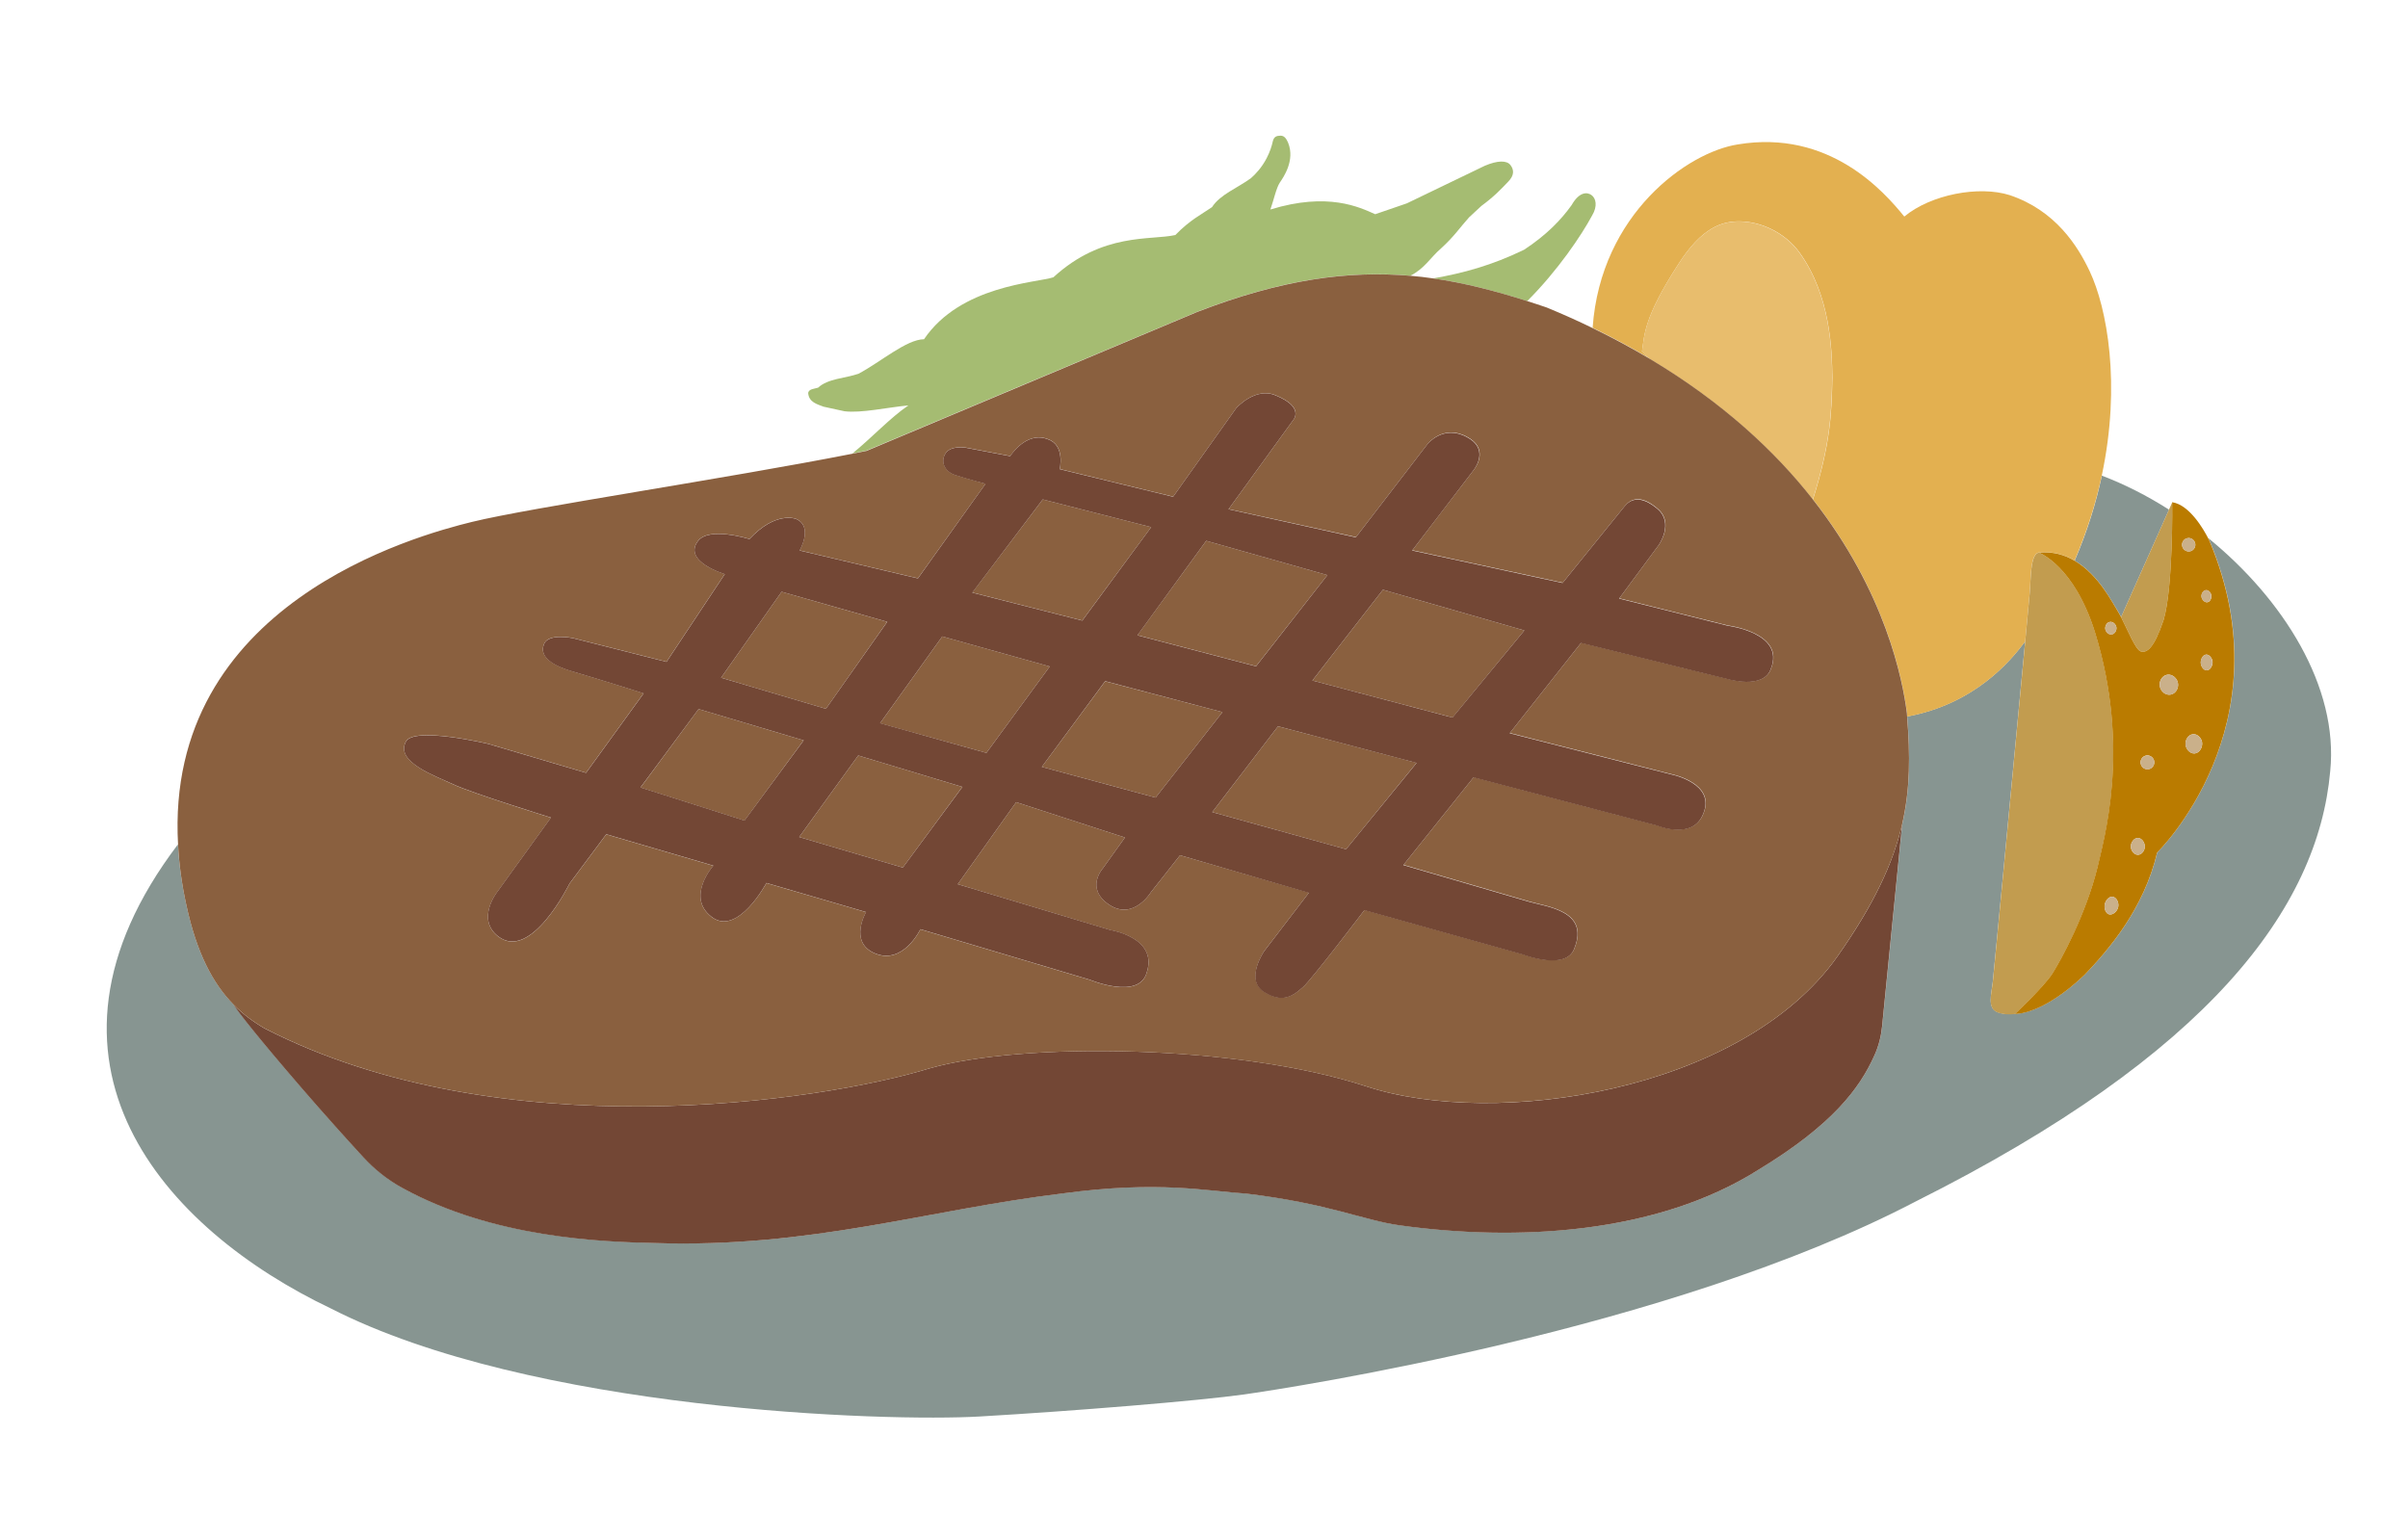
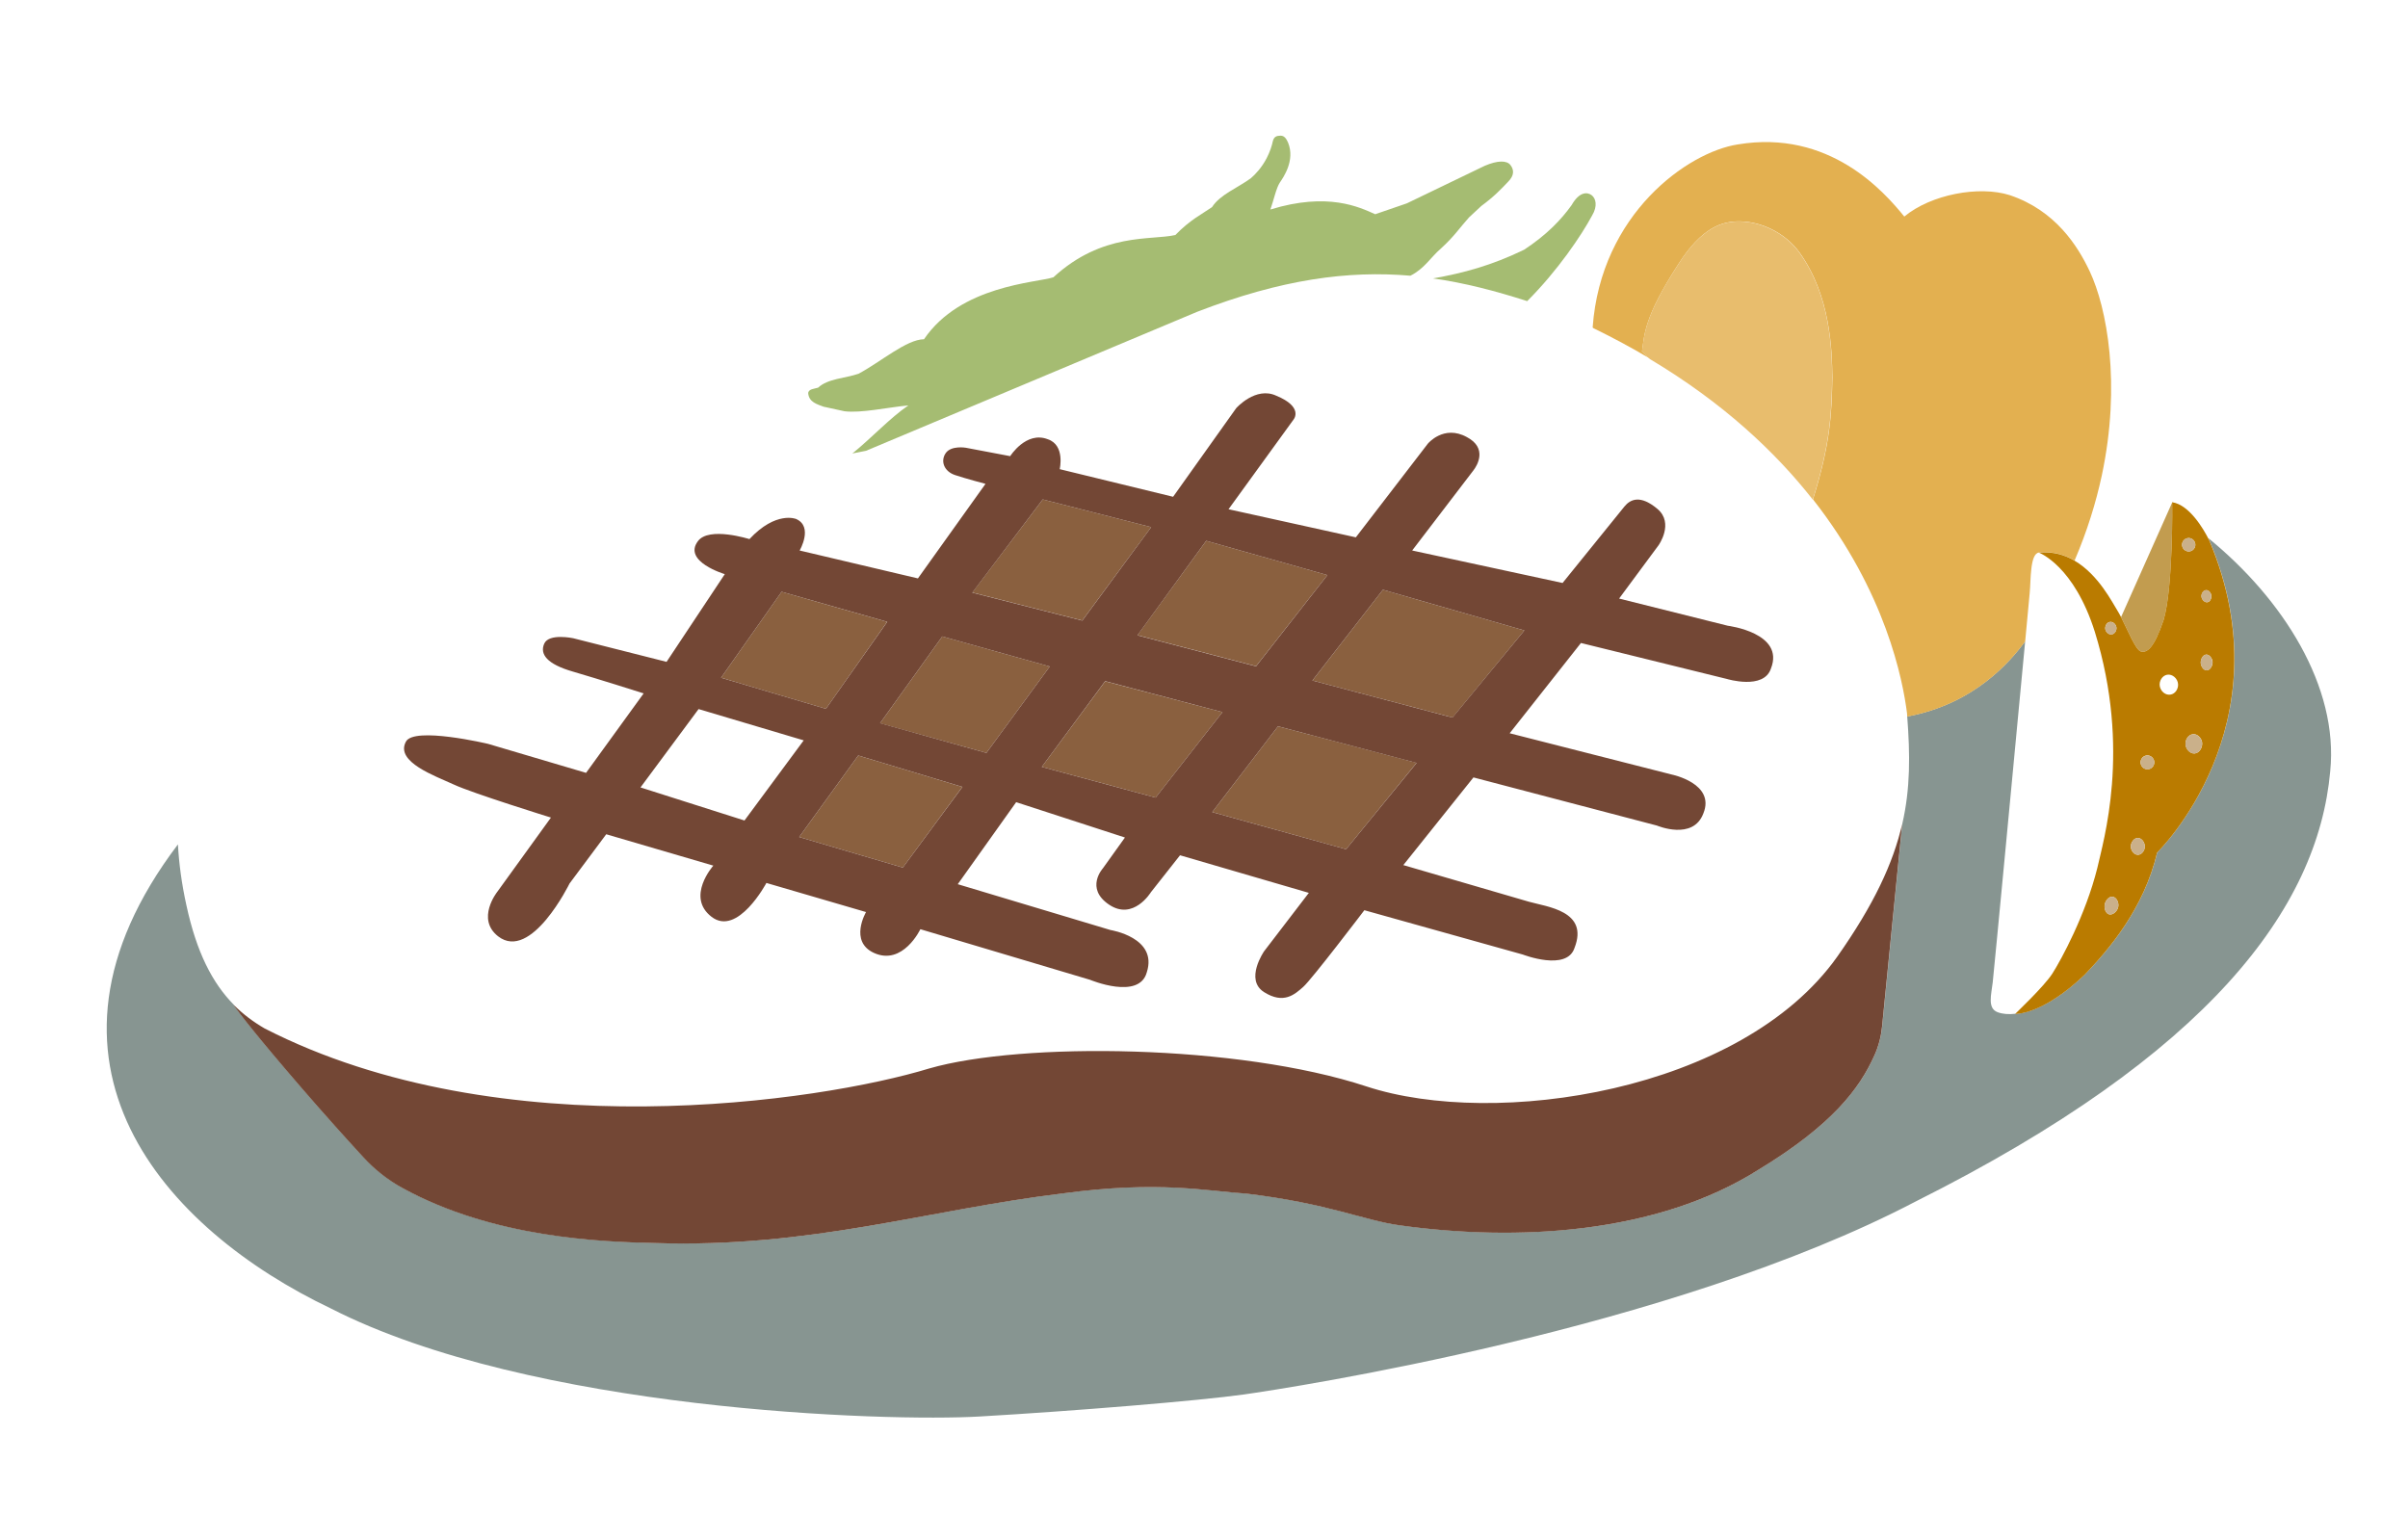
<svg xmlns="http://www.w3.org/2000/svg" width="208" height="133" viewBox="0 0 208 133" fill="none">
  <path d="M190.744 46.481C190.824 46.632 190.866 46.727 190.866 46.727C197.583 62.733 186.34 73.64 186.34 73.64C185.184 78.503 182.208 81.975 180.082 84.195C176.387 87.722 174.075 87.577 174.075 87.577C173.506 87.642 172.972 87.603 172.542 87.438C171.649 87.093 172.01 85.916 172.129 84.861C172.227 84.031 174.097 64.259 174.931 55.405C173.663 57.107 170.578 60.805 164.743 61.895C164.994 65.2 165.022 68.1 164.316 71.179C163.737 77.004 163.158 82.83 162.58 88.665C162.495 89.523 162.279 90.369 161.925 91.152C160.65 94.004 158.309 97.15 151.929 101.025C143.137 106.624 131.002 107.252 120.918 105.843C117.843 105.426 114.808 103.965 107.698 103.107C104.28 102.887 100.11 101.96 91.819 103.085C80.059 104.511 70.077 107.828 56.542 107.372C51.905 107.274 42.588 106.912 34.76 102.611C33.49 101.913 32.341 100.987 31.351 99.919C29.824 98.257 28.034 96.267 26.066 93.988C22.342 89.674 20.565 87.41 20.183 86.785C18.361 84.93 16.984 82.3 16.097 78.183C15.692 76.341 15.46 74.598 15.369 72.946C1.087 91.79 14.271 106.218 28.563 113.027C45.91 121.898 76.61 122.83 84.611 122.368C92.613 121.907 103.585 121.01 107.469 120.462C111.341 119.906 144.223 114.919 165.51 103.774C190.799 91.096 200.219 78.476 201.281 66.627C202.022 59.318 197.205 51.741 190.744 46.481Z" fill="#879591" />
-   <path d="M179.204 48.432C181.29 49.657 182.47 52.081 182.894 52.72C182.995 52.878 183.101 53.076 183.221 53.302L187.357 44.028C185.473 42.827 183.506 41.828 181.554 41.09C181.059 43.435 180.301 45.896 179.212 48.421C179.202 48.422 179.204 48.432 179.204 48.432Z" fill="#879591" />
  <path d="M141.836 30.369C142.046 28.879 142.01 27.412 144.959 22.844C147.028 19.593 148.805 19.094 150.314 19.125C152.09 19.141 154.198 20.08 155.459 21.838C158.117 25.558 158.247 30.199 158.279 32.605C158.222 35.769 158.106 38.336 156.604 43.144C162.893 51.15 164.363 58.739 164.726 61.615C164.729 61.716 164.741 61.805 164.745 61.905C170.579 60.815 173.664 57.117 174.932 55.415C175.15 53.087 175.299 51.514 175.322 51.238C175.434 50.134 175.334 47.808 176.131 47.732C177.321 47.614 178.339 47.922 179.203 48.422C179.201 48.412 179.211 48.411 179.21 48.401C180.289 45.877 181.047 43.417 181.552 41.071C183.231 33.183 181.994 26.591 180.508 23.441C179.48 21.259 177.556 18.188 173.602 16.859C170.947 16.013 166.787 16.799 164.49 18.708C162.725 16.534 158.013 11.161 150.106 12.477C145.789 13.143 138.277 18.47 137.572 28.285C137.584 28.304 137.597 28.322 137.619 28.34C139.356 29.187 140.989 30.069 142.515 30.974C142.291 30.793 142.063 30.581 141.836 30.369Z" fill="#E3B050" />
  <path d="M155.45 21.849C154.19 20.091 152.081 19.151 150.305 19.136C148.796 19.105 147.019 19.604 144.951 22.855C142.01 27.411 142.046 28.879 141.827 30.38C142.055 30.592 142.282 30.803 142.51 31.015C148.822 34.782 153.345 39.03 156.585 43.157C158.089 38.358 158.204 35.781 158.261 32.617C158.239 30.21 158.109 25.569 155.45 21.849Z" fill="#E8BD6D" />
-   <path d="M177.298 84.092C178.041 82.934 180.156 79.062 181.176 74.973C181.68 72.698 184.113 64.78 180.961 54.591C179.164 48.881 176.164 47.758 176.132 47.742C175.343 47.807 175.436 50.144 175.324 51.248C175.301 51.524 175.151 53.097 174.933 55.425C174.099 64.269 172.229 84.041 172.131 84.881C172.003 85.937 171.642 87.114 172.544 87.458C172.975 87.622 173.51 87.672 174.078 87.596C174.11 87.542 176.564 85.238 177.298 84.092Z" fill="#C29C4F" />
  <path d="M184.913 56.273C185.443 56.434 186.064 56.009 186.892 53.549C187.718 50.776 187.64 43.385 187.64 43.385L187.349 44.039L183.213 53.313C183.777 54.407 184.475 56.13 184.913 56.273Z" fill="#C29C4F" />
  <path d="M186.892 53.549C186.063 56.009 185.443 56.434 184.913 56.273C184.476 56.139 183.777 54.407 183.211 53.303C183.092 53.077 182.986 52.879 182.885 52.721C182.471 52.081 181.281 49.658 179.194 48.433C178.329 47.923 177.303 47.627 176.122 47.743C176.164 47.758 179.154 48.882 180.952 54.592C184.103 64.781 181.661 72.71 181.166 74.974C180.146 79.063 178.03 82.925 177.288 84.093C176.554 85.239 174.1 87.543 174.067 87.588C174.067 87.588 176.378 87.733 180.074 84.206C182.199 81.976 185.176 78.514 186.331 73.65C186.331 73.65 197.575 62.744 190.858 46.738C190.858 46.738 190.815 46.643 190.735 46.492C190.358 45.756 189.135 43.609 187.63 43.386C187.639 43.375 187.717 50.767 186.892 53.549ZM182.975 78.303C182.92 78.714 182.501 79.082 182.169 78.985C181.868 78.894 181.727 78.439 181.811 78.095C181.889 77.782 182.17 77.422 182.495 77.469C182.82 77.517 183.028 77.953 182.975 78.303ZM185.269 73.157C185.252 73.482 185.002 73.848 184.663 73.843C184.313 73.839 184.065 73.469 184.06 73.136C184.053 72.784 184.311 72.397 184.659 72.391C185.007 72.385 185.28 72.792 185.269 73.157ZM182.414 54.801C182.161 54.845 181.922 54.624 181.86 54.381C181.794 54.107 181.968 53.771 182.251 53.724C182.515 53.688 182.754 53.908 182.809 54.173C182.855 54.44 182.687 54.754 182.414 54.801ZM185.571 66.451C185.248 66.494 184.948 66.262 184.905 65.935C184.861 65.608 185.09 65.305 185.413 65.262C185.736 65.219 186.036 65.451 186.08 65.778C186.123 66.105 185.894 66.408 185.571 66.451ZM187.473 60.006C187.024 60.076 186.624 59.695 186.557 59.261C186.49 58.836 186.766 58.365 187.194 58.288C187.662 58.206 188.107 58.631 188.138 59.09C188.173 59.499 187.904 59.948 187.473 60.006ZM189.576 65.09C189.181 65.123 188.831 64.736 188.787 64.328C188.744 63.931 189.01 63.462 189.424 63.427C189.807 63.386 190.144 63.744 190.211 64.098C190.289 64.531 189.999 65.054 189.576 65.09ZM188.489 47.134C188.446 46.817 188.667 46.526 188.98 46.484C189.293 46.442 189.582 46.666 189.625 46.983C189.667 47.3 189.447 47.592 189.133 47.633C188.82 47.675 188.531 47.451 188.489 47.134ZM190.622 57.912C190.364 57.916 190.133 57.604 190.104 57.316C190.061 56.989 190.265 56.578 190.56 56.549C190.816 56.525 191.054 56.816 191.111 57.091C191.179 57.455 190.92 57.903 190.622 57.912ZM190.685 52.025C190.442 52.067 190.188 51.809 190.162 51.54C190.14 51.301 190.3 51.007 190.546 50.984C190.793 50.962 190.986 51.218 191.018 51.456C191.038 51.685 190.909 51.985 190.685 52.025Z" fill="#BA7B00" />
  <path d="M189.134 47.634C189.448 47.592 189.668 47.301 189.625 46.983C189.583 46.666 189.294 46.442 188.98 46.484C188.667 46.526 188.446 46.817 188.489 47.135C188.531 47.452 188.82 47.676 189.134 47.634Z" fill="#CAB08A" />
  <path d="M190.536 50.976C190.289 50.999 190.129 51.293 190.151 51.532C190.177 51.801 190.432 52.07 190.674 52.017C190.899 51.977 191.038 51.676 191.006 51.438C190.986 51.209 190.782 50.953 190.536 50.976Z" fill="#CAB08A" />
  <path d="M190.551 56.55C190.254 56.57 190.06 56.979 190.095 57.318C190.133 57.605 190.366 57.928 190.613 57.915C190.911 57.905 191.171 57.457 191.092 57.094C191.045 56.818 190.817 56.525 190.551 56.55Z" fill="#CAB08A" />
  <path d="M182.253 53.733C181.969 53.771 181.805 54.116 181.862 54.391C181.913 54.626 182.152 54.847 182.416 54.812C182.689 54.765 182.857 54.45 182.811 54.184C182.756 53.919 182.506 53.69 182.253 53.733Z" fill="#CAB08A" />
-   <path d="M187.196 58.298C186.768 58.376 186.501 58.845 186.558 59.271C186.626 59.706 187.024 60.077 187.475 60.017C187.905 59.95 188.166 59.511 188.142 59.111C188.108 58.631 187.664 58.216 187.196 58.298Z" fill="#CAB08A" />
  <path d="M189.415 63.428C189.002 63.473 188.743 63.931 188.777 64.331C188.821 64.738 189.172 65.126 189.567 65.093C190 65.055 190.29 64.532 190.201 64.09C190.135 63.746 189.808 63.386 189.415 63.428Z" fill="#CAB08A" />
  <path d="M185.415 65.272C185.092 65.315 184.863 65.618 184.906 65.945C184.95 66.272 185.25 66.505 185.573 66.462C185.897 66.419 186.126 66.116 186.082 65.789C186.039 65.461 185.738 65.229 185.415 65.272Z" fill="#CAB08A" />
  <path d="M184.659 72.391C184.311 72.397 184.053 72.785 184.06 73.137C184.065 73.469 184.314 73.84 184.663 73.844C185.013 73.848 185.253 73.483 185.27 73.157C185.281 72.793 185.007 72.385 184.659 72.391Z" fill="#CAB08A" />
  <path d="M182.496 77.469C182.17 77.422 181.879 77.784 181.811 78.096C181.727 78.44 181.868 78.895 182.169 78.986C182.501 79.083 182.921 78.715 182.976 78.304C183.029 77.953 182.821 77.517 182.496 77.469Z" fill="#CAB08A" />
  <path d="M103.398 26.94C110.687 24.123 116.454 23.355 121.828 23.818C123.043 23.213 123.571 22.235 124.474 21.459C125.629 20.408 126.089 19.671 126.897 18.776C127.251 18.447 127.606 18.117 127.961 17.788C129.068 16.974 129.67 16.33 130.265 15.706C130.818 15.148 130.784 14.668 130.47 14.257C130.156 13.845 129.36 13.85 128.256 14.32C126.009 15.406 123.761 16.482 121.523 17.566C120.608 17.88 119.703 18.192 118.788 18.506C117.432 17.9 114.703 16.569 109.735 18.099C110.01 17.326 110.242 16.226 110.551 15.771C110.859 15.317 111.881 13.86 111.269 12.338C111.14 12.042 110.967 11.713 110.609 11.72C110.251 11.727 110.043 11.815 109.945 12.202C109.86 12.606 109.698 13.112 109.413 13.664C108.984 14.488 108.442 15.054 108.058 15.388C106.933 16.223 105.386 16.802 104.694 17.893C103.773 18.53 102.779 19.005 101.527 20.302C99.419 20.784 95.245 20.05 90.991 23.954C89.51 24.434 82.972 24.65 79.815 29.306C78.301 29.316 76.043 31.291 74.153 32.289C72.99 32.686 71.507 32.702 70.665 33.49C70.311 33.597 69.882 33.594 69.808 33.937C69.859 34.767 70.628 34.927 71.133 35.132C71.739 35.263 72.335 35.395 72.94 35.526C74.379 35.707 76.623 35.197 78.464 35.022C76.892 36.089 75.272 37.847 73.626 39.176C74.033 39.091 74.432 39.018 74.82 38.936L103.398 26.94Z" fill="#A5BC72" />
  <path d="M137.528 18.61C138.009 17.81 137.86 17.134 137.473 16.853C137.087 16.571 136.409 16.571 135.755 17.717C134.848 18.987 133.597 20.294 131.654 21.571C128.846 22.933 126.402 23.592 123.782 24.052C126.505 24.435 129.168 25.129 131.917 26.013C134.565 23.371 136.626 20.293 137.528 18.61Z" fill="#A5BC72" />
  <path d="M118.035 93.854C106.955 90.207 88.27 89.995 80.266 92.302C70.881 95.166 43.302 99.335 22.849 88.84C21.876 88.274 20.98 87.606 20.174 86.796C20.556 87.421 22.333 89.685 26.057 93.999C28.025 96.278 29.815 98.268 31.342 99.93C32.333 101.008 33.472 101.925 34.751 102.622C42.581 106.933 51.886 107.287 56.533 107.383C70.067 107.829 80.05 104.522 91.81 103.096C100.101 101.971 104.271 102.898 107.689 103.118C114.799 103.976 117.834 105.437 120.91 105.854C130.994 107.263 143.117 106.626 151.92 101.036C158.3 97.161 160.641 94.015 161.916 91.163C162.27 90.38 162.486 89.534 162.571 88.676C163.15 82.85 163.729 77.025 164.307 71.19C163.53 74.561 161.875 78.14 158.69 82.658C150.382 94.354 129.115 97.5 118.035 93.854Z" fill="#734735" />
  <path d="M99.439 45.538L90.071 43.146L83.986 51.187L93.487 53.602L99.439 45.538Z" fill="#8A603F" />
  <path d="M108.494 57.551L114.66 49.681L104.19 46.72L98.25 54.873L108.494 57.551Z" fill="#8A603F" />
  <path d="M76.63 53.72L67.514 51.123L62.284 58.546L71.342 61.232L76.63 53.72Z" fill="#8A603F" />
  <path d="M76.014 62.485L85.204 65.041L90.678 57.576L81.392 54.981L76.014 62.485Z" fill="#8A603F" />
  <path d="M69.031 72.309L77.984 74.948L83.124 67.981L74.132 65.267L69.031 72.309Z" fill="#8A603F" />
  <path d="M110.392 62.744L104.712 70.156L116.272 73.366L122.363 65.898L110.392 62.744Z" fill="#8A603F" />
-   <path d="M64.308 70.892L69.414 63.959L60.343 61.255L55.327 68.035L64.308 70.892Z" fill="#8A603F" />
  <path d="M113.363 58.789L125.469 61.986L131.672 54.463L119.454 50.948L113.363 58.789Z" fill="#8A603F" />
  <path d="M105.594 61.518L95.462 58.855L89.99 66.249L99.821 68.903L105.594 61.518Z" fill="#8A603F" />
-   <path d="M16.098 78.193C16.984 82.3 18.362 84.94 20.184 86.795C20.991 87.615 21.876 88.273 22.858 88.838C43.302 99.335 70.891 95.164 80.266 92.302C88.27 89.995 106.956 90.217 118.035 93.854C129.113 97.49 150.382 94.354 158.69 82.658C161.873 78.13 163.531 74.561 164.307 71.19C165.013 68.111 164.995 65.21 164.734 61.906C164.731 61.806 164.719 61.717 164.716 61.616C164.352 58.74 162.883 51.151 156.594 43.145C153.352 39.009 148.83 34.772 142.518 31.004C140.992 30.098 139.37 29.215 137.623 28.369C136.343 27.743 135.008 27.144 133.605 26.565C133.041 26.368 132.479 26.191 131.927 26.012C129.168 25.129 126.516 24.444 123.792 24.05C123.152 23.954 122.504 23.879 121.849 23.826C116.465 23.363 110.707 24.13 103.419 26.947L74.851 38.952C74.463 39.034 74.065 39.107 73.657 39.192C62.742 41.342 45.805 43.851 40.767 45.087C35.933 46.276 14.204 52.166 15.381 72.964C15.461 74.607 15.693 76.351 16.098 78.193ZM35.055 64.07C35.713 62.722 42.165 64.252 42.165 64.252L50.621 66.756L55.596 59.891C55.596 59.891 51.704 58.655 49.475 58.004C47.246 57.353 46.602 56.491 47.011 55.59C47.417 54.678 49.51 55.125 49.51 55.125L57.575 57.167L62.605 49.589C62.605 49.589 58.954 48.512 60.282 46.742C61.226 45.447 64.733 46.562 64.733 46.562C67.036 44.098 68.767 44.825 68.767 44.825C70.271 45.492 69.07 47.547 69.07 47.547L79.288 49.958L85.135 41.787C85.135 41.787 83.451 41.336 82.503 41.028C81.554 40.711 81.227 39.827 81.693 39.139C82.159 38.452 83.424 38.667 83.424 38.667L87.268 39.395C87.268 39.395 88.641 37.205 90.512 37.934C92.035 38.447 91.544 40.519 91.544 40.519L101.34 42.905L106.788 35.251C106.788 35.251 108.458 33.354 110.252 34.174C112.624 35.149 111.759 36.212 111.759 36.212L106.127 43.981L117.133 46.397L123.35 38.308C123.35 38.308 124.712 36.634 126.722 37.738C128.512 38.679 127.645 40.176 127.277 40.628C126.918 41.08 121.998 47.534 121.998 47.534L134.989 50.34C134.989 50.34 139.808 44.394 140.329 43.74C140.859 43.084 141.724 42.697 143.186 43.944C144.656 45.18 143.276 47.088 143.276 47.088L139.873 51.686L149.265 54.035C149.265 54.035 154.211 54.656 152.987 57.734C152.37 59.611 149.19 58.633 149.19 58.633L136.577 55.524L130.421 63.322L144.43 66.891C144.43 66.891 148.21 67.658 147.15 70.25C146.259 72.617 143.144 71.298 143.144 71.298L127.291 67.138L121.235 74.711C121.235 74.711 130.525 77.416 132.081 77.874C133.646 78.331 137.269 78.665 136.021 81.867C135.357 83.912 131.563 82.441 131.563 82.441L117.867 78.609C117.867 78.609 113.321 84.579 112.591 85.231C111.85 85.885 110.9 86.757 109.202 85.683C107.505 84.608 109.21 82.152 109.21 82.152L113.073 77.11L101.93 73.885L99.415 77.074C99.415 77.074 97.893 79.566 95.801 78.151C93.709 76.735 95.264 75.016 95.264 75.016L97.171 72.351L87.775 69.297L82.729 76.383L95.925 80.353C95.925 80.353 100.027 80.996 99.062 83.999C98.41 86.435 94.156 84.652 94.156 84.652L79.501 80.282C79.501 80.282 77.993 83.468 75.489 82.33C73.324 81.337 74.809 78.8 74.809 78.8L66.203 76.286C66.203 76.286 63.712 80.934 61.47 79.216C59.217 77.489 61.618 74.79 61.618 74.79L52.367 72.079L49.197 76.334C49.197 76.334 45.884 83.108 43.028 80.897C41.103 79.389 42.946 77.066 42.946 77.066L47.591 70.638C47.591 70.638 40.771 68.522 39.198 67.784C37.613 67.037 34.123 65.828 35.055 64.07Z" fill="#8A603F" />
  <path d="M39.197 67.773C40.77 68.512 47.59 70.628 47.59 70.628L42.945 77.056C42.945 77.056 41.102 79.379 43.027 80.887C45.883 83.098 49.196 76.324 49.196 76.324L52.366 72.069L61.617 74.779C61.617 74.779 59.216 77.479 61.469 79.206C63.722 80.933 66.201 76.276 66.201 76.276L74.808 78.79C74.808 78.79 73.323 81.327 75.488 82.319C77.992 83.458 79.501 80.272 79.501 80.272L94.155 84.642C94.155 84.642 98.409 86.425 99.061 83.988C100.026 80.986 95.924 80.343 95.924 80.343L82.73 76.383L87.775 69.297L97.171 72.351L95.264 75.015C95.264 75.015 93.699 76.736 95.801 78.15C97.903 79.564 99.415 77.074 99.415 77.074L101.93 73.885L113.056 77.132L109.194 82.174C109.194 82.174 107.488 84.63 109.186 85.705C110.884 86.779 111.834 85.907 112.574 85.253C113.314 84.6 117.851 78.631 117.851 78.631L131.546 82.463C131.546 82.463 135.34 83.934 136.004 81.889C137.262 78.686 133.628 78.344 132.064 77.897C130.498 77.44 121.218 74.733 121.218 74.733L127.275 67.16L143.127 71.32C143.127 71.32 146.243 72.639 147.133 70.272C148.193 67.68 144.413 66.913 144.413 66.913L130.404 63.344L136.56 55.546L149.173 58.655C149.173 58.655 152.352 59.623 152.97 57.756C154.193 54.669 149.248 54.057 149.248 54.057L139.856 51.708L143.26 47.11C143.26 47.11 144.63 45.203 143.17 43.966C141.699 42.73 140.834 43.117 140.312 43.762C139.781 44.417 134.973 50.362 134.973 50.362L121.982 47.556C121.982 47.556 126.903 41.112 127.26 40.651C127.619 40.199 128.496 38.701 126.706 37.76C124.705 36.655 123.333 38.33 123.333 38.33L117.116 46.419L106.119 43.992L111.751 36.223C111.751 36.223 112.616 35.16 110.244 34.185C108.459 33.354 106.78 35.262 106.78 35.262L101.331 42.916L91.536 40.53C91.536 40.53 92.026 38.448 90.504 37.945C88.633 37.216 87.26 39.406 87.26 39.406L83.416 38.678C83.416 38.678 82.151 38.463 81.685 39.15C81.218 39.838 81.546 40.722 82.495 41.039C83.444 41.356 85.127 41.798 85.127 41.798L79.289 49.967L69.072 47.557C69.072 47.557 70.273 45.501 68.769 44.834C68.769 44.834 67.037 44.107 64.735 46.572C64.735 46.572 61.228 45.456 60.284 46.752C58.954 48.512 62.607 49.599 62.607 49.599L57.577 57.176L49.512 55.135C49.512 55.135 47.419 54.688 47.012 55.599C46.605 56.511 47.248 57.373 49.477 58.014C51.706 58.664 55.598 59.901 55.598 59.901L50.623 66.765L42.167 64.262C42.167 64.262 35.724 62.73 35.057 64.08C34.124 65.828 37.613 67.037 39.197 67.773ZM77.984 74.948L69.031 72.309L74.132 65.266L83.135 67.979L77.984 74.948ZM89.99 66.249L95.461 58.844L105.594 61.518L99.821 68.902L89.99 66.249ZM116.272 73.365L104.712 70.156L110.392 62.744L122.364 65.908L116.272 73.365ZM119.454 50.948L131.672 54.463L125.459 61.987L113.363 58.788L119.454 50.948ZM104.19 46.72L114.661 49.681L108.495 57.561L98.252 54.882L104.19 46.72ZM90.07 43.146L99.439 45.538L93.488 53.611L83.988 51.197L90.07 43.146ZM81.392 54.981L90.678 57.576L85.205 65.041L76.022 62.473L81.392 54.981ZM67.514 51.123L76.64 53.718L71.342 61.231L62.284 58.546L67.514 51.123ZM60.343 61.255L69.424 63.958L64.307 70.881L55.325 68.024L60.343 61.255Z" fill="#734735" />
</svg>